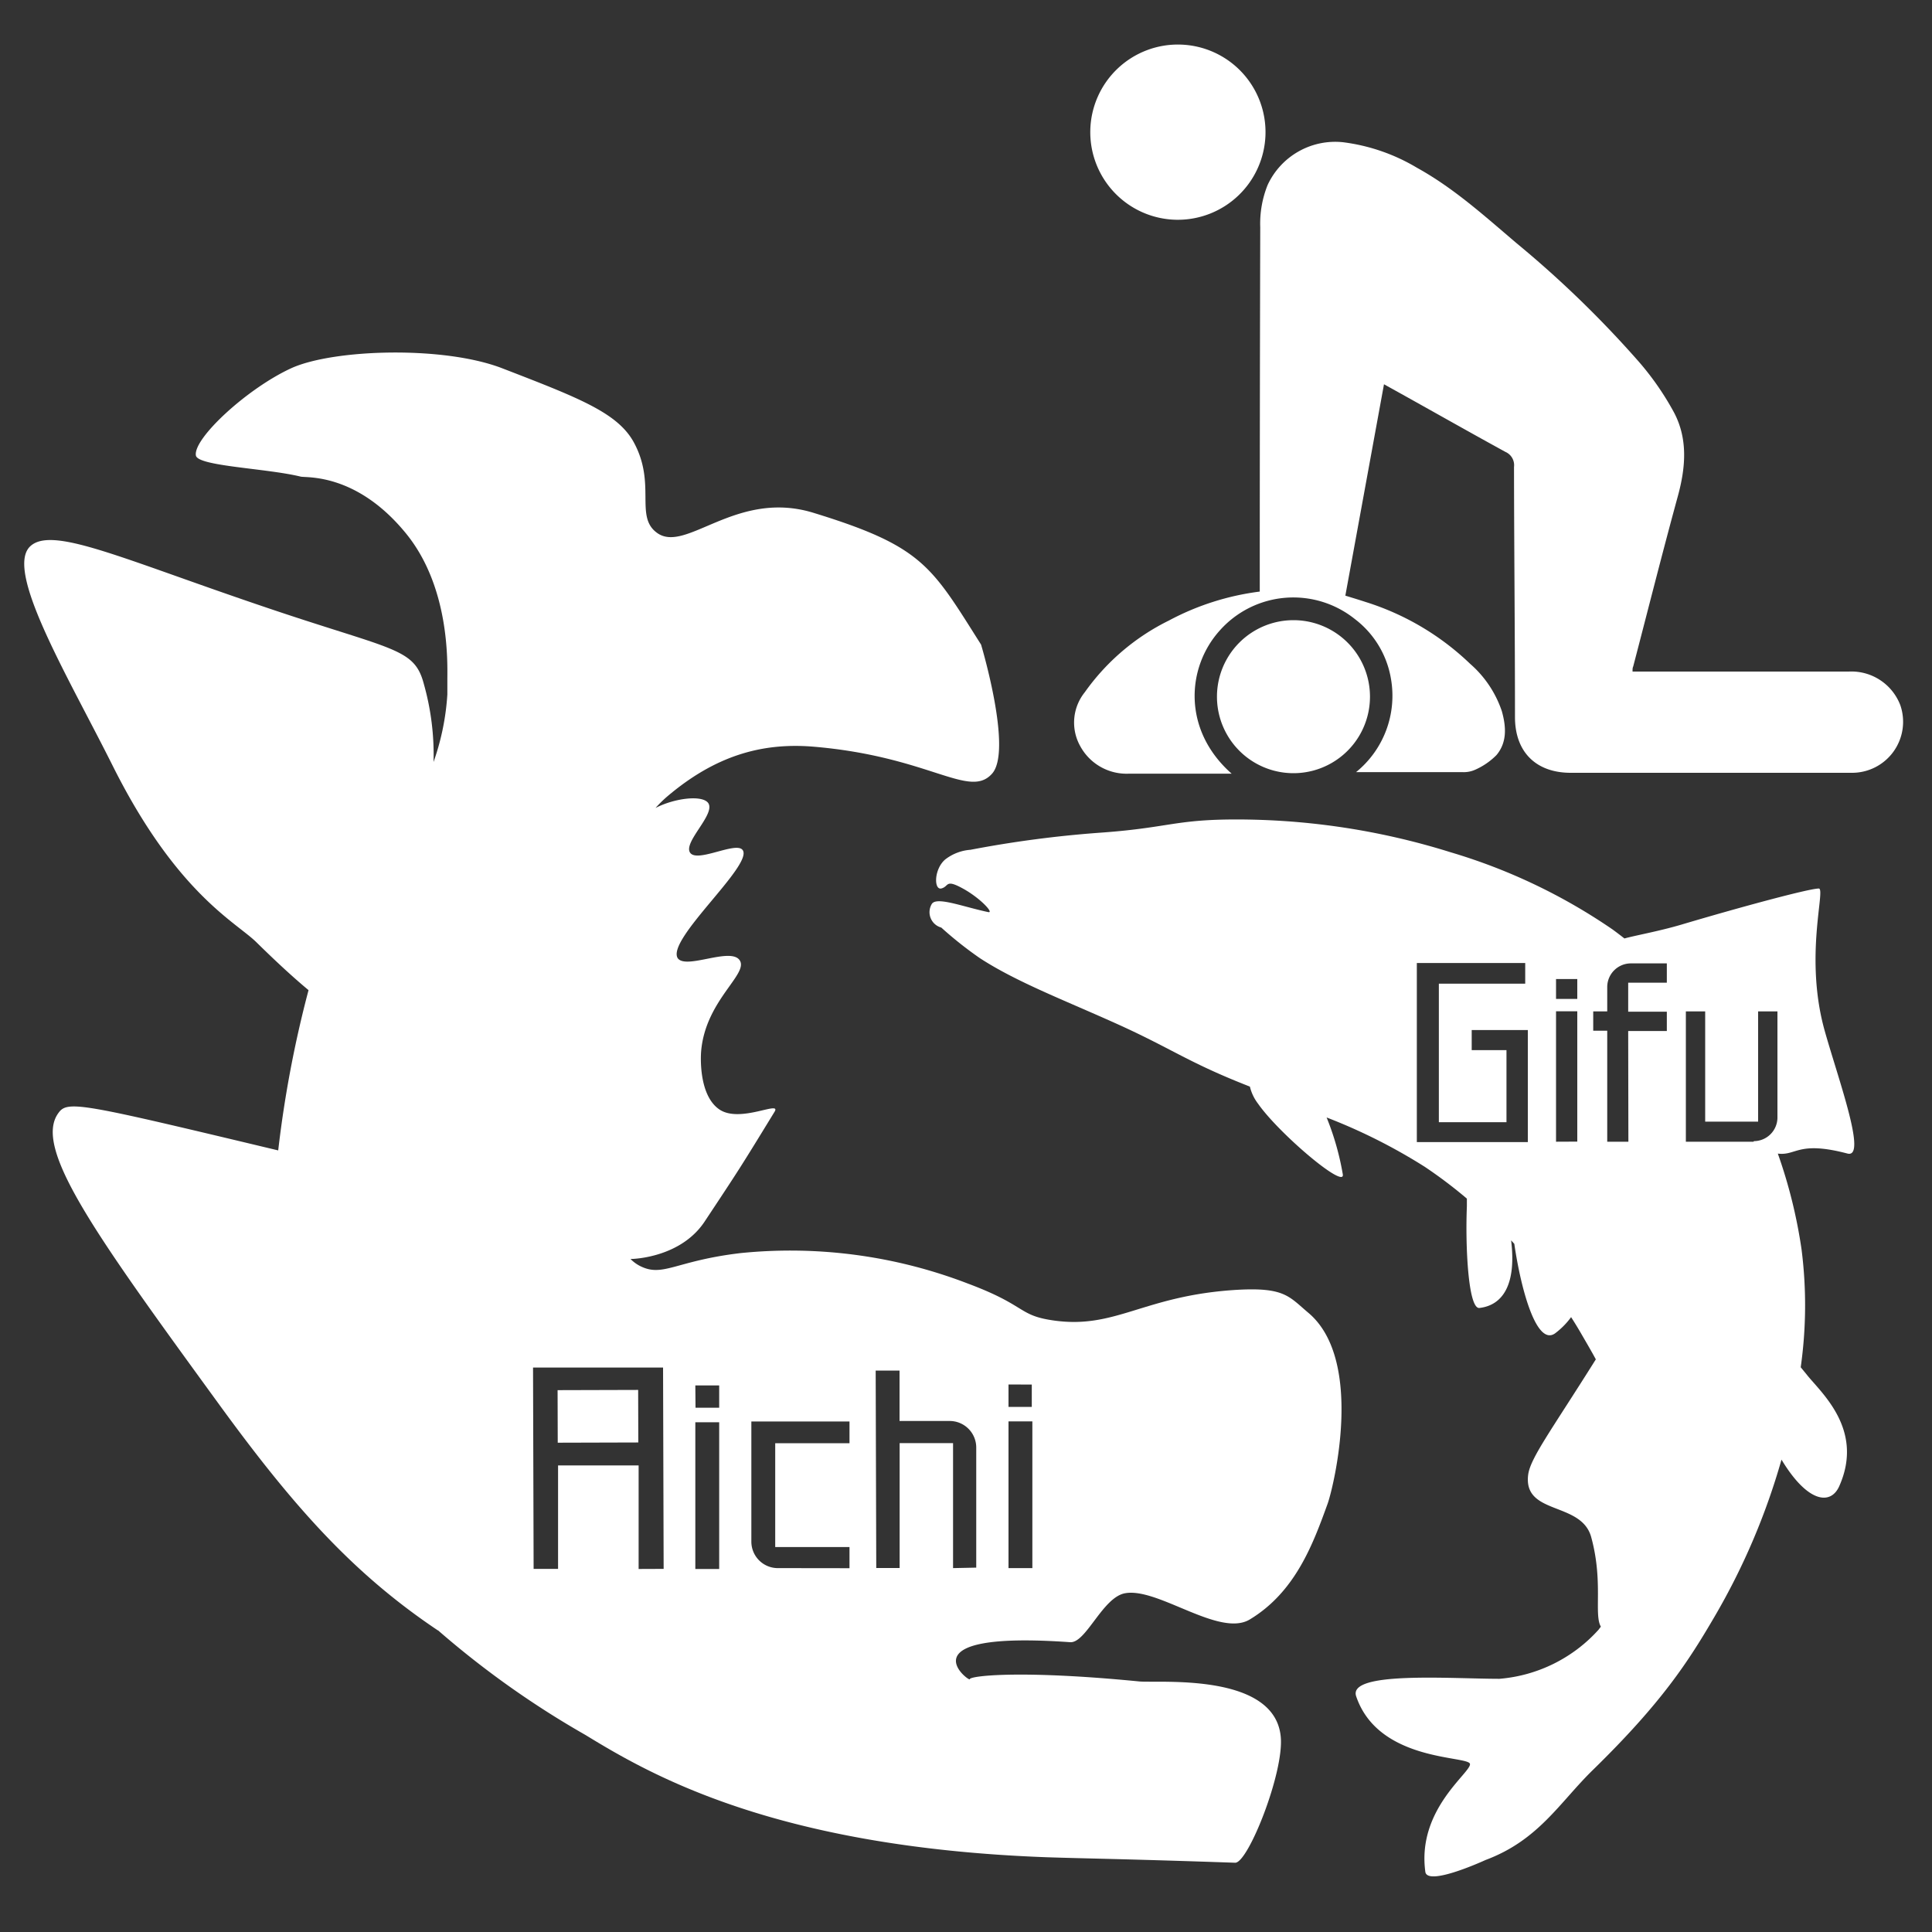
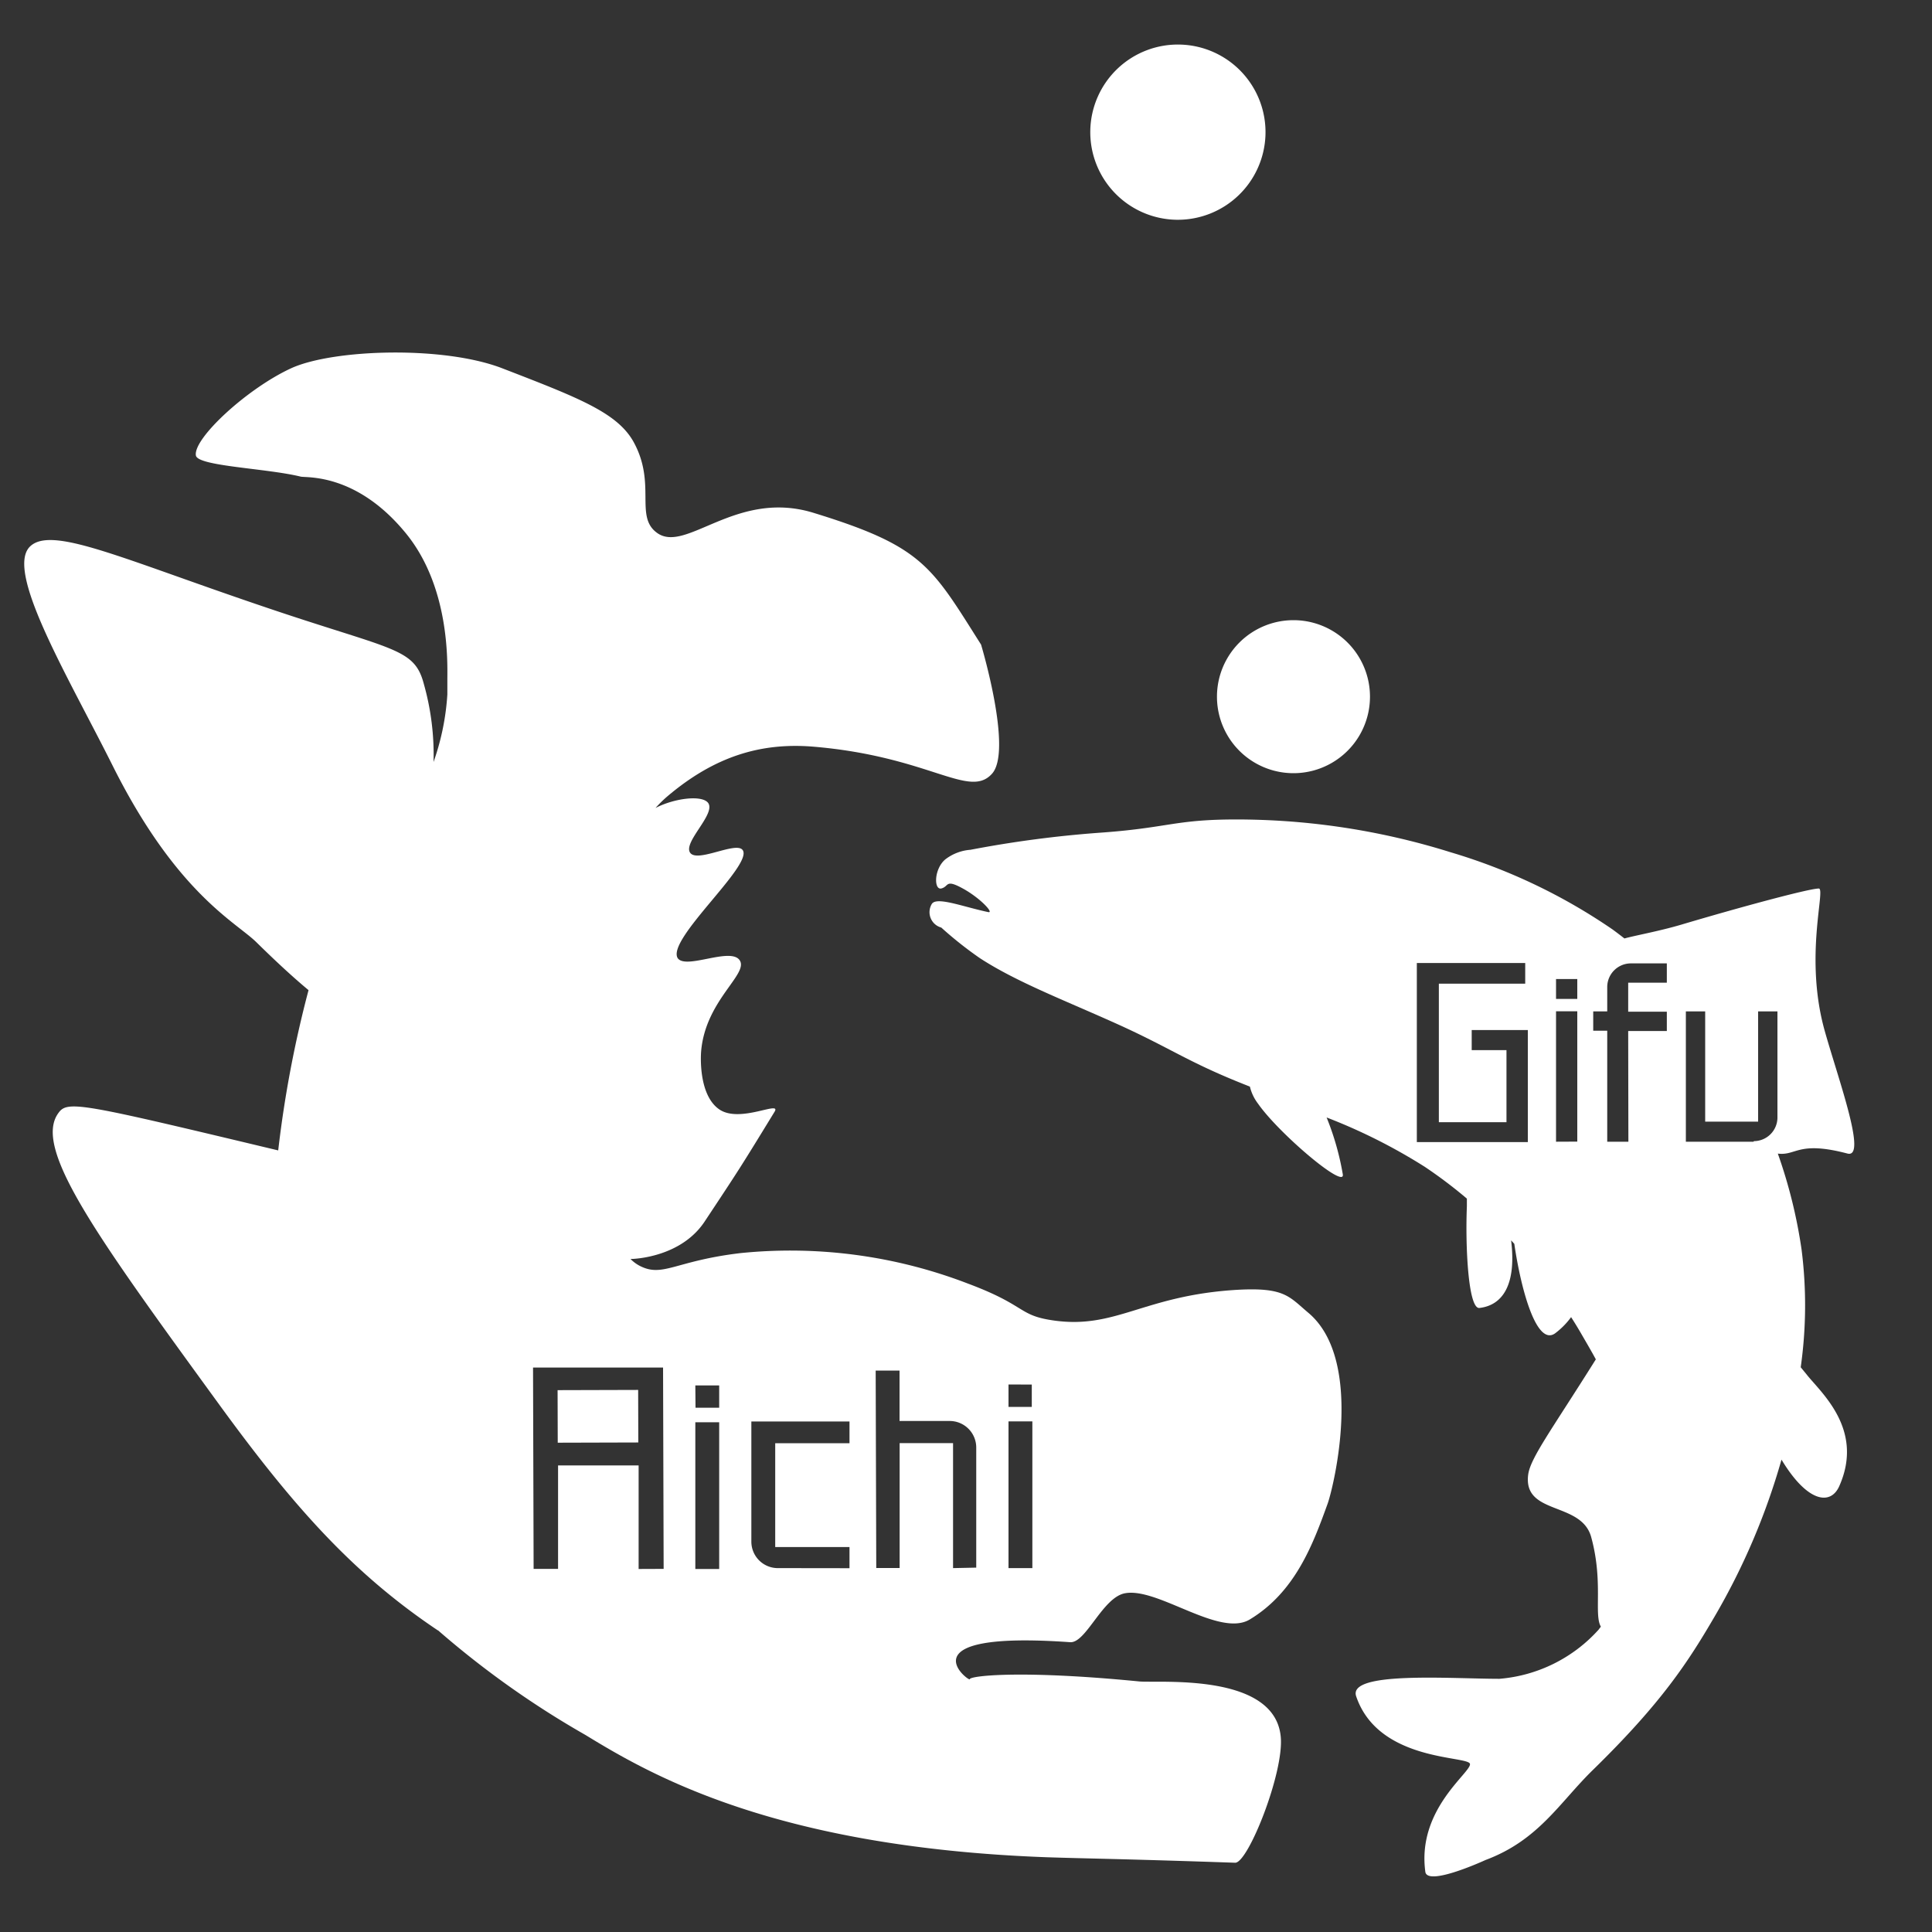
<svg xmlns="http://www.w3.org/2000/svg" width="200px" height="200px" viewBox="0 0 200 200">
  <rect x="0" y="0" width="200" height="200" fill="#333333" stroke="none" />
  <defs>
    <style>.a{fill:#fff;}</style>
  </defs>
  <title>AHA愛知AHA岐阜</title>
  <path class="a" d="M188.91,106.77c-2.18-7.69.12-14.8-.63-14.79-1,0-8.08,1.91-14.27,3.75-2.36.69-4.61,1.08-5.85,1.42h0c-.33-.26-.76-.59-1.21-.92a59.37,59.37,0,0,0-16.77-8,74.16,74.16,0,0,0-23.35-3.39c-5.39.1-6.33.9-13.07,1.37a115.57,115.57,0,0,0-13.3,1.76,4.84,4.84,0,0,0-2.61,1c-1.18,1-1.19,3.21-.39,3s.37-1,2.2,0,3.28,2.59,2.64,2.45c-2.69-.57-5.41-1.66-5.86-.81a1.65,1.65,0,0,0,1,2.41,39.37,39.37,0,0,0,4,3.17c3.73,2.43,8.59,4.29,13.91,6.68,5.81,2.6,7.44,4,13.57,6.43l.47.19a4.72,4.72,0,0,0,.84,1.76c2.17,3.11,9.14,9,8.77,7.28a28.21,28.21,0,0,0-1.67-5.85,58,58,0,0,1,10.15,5.1,48.28,48.28,0,0,1,4.37,3.3c0,.25,0,.52,0,.82-.17,4.1.14,10.63,1.3,10.5,2.49-.29,3.83-2.54,3.28-7l.33.36c.69,4.75,2.34,10.82,4.31,9.2a8,8,0,0,0,1.57-1.61q.55.85,1.08,1.77c.49.85,1,1.71,1.48,2.6-4.6,7.33-6.75,10.18-7,11.91-.57,4.26,5.5,2.76,6.52,6.49,1.27,4.63.26,8,1,9.27l-.24.32a15.51,15.51,0,0,1-10.26,5.08c-5,0-15.73-.82-14.83,1.81,2.3,6.81,11.62,6.13,11.78,7s-5.51,4.67-4.62,11.17c.21,1.49,5.74-1,6.25-1.23,5.48-2.05,7.65-5.95,11.08-9.3,7.17-7,9.89-11.23,12.63-15.92a70.07,70.07,0,0,0,6.91-16.22c2.7,4.48,5.12,4.77,6,2.7,2.59-5.89-2-9.71-3.41-11.53l-.6-.73h0a45.72,45.72,0,0,0,.09-12.17,51.89,51.89,0,0,0-2.46-9.95c1.94.24,2.08-1.36,7.23,0C193.29,119.89,190.32,111.77,188.91,106.77Zm-42.24,11.46,0-18.54,11.22,0v2.14l-8.94,0,0,14.34,7,0,0-7.46h-3.6v-2.08h5.81l0,11.6Zm14.41-16.88h2.2v2.06h-2.2Zm0,16.84,0-13.5h2.2l0,13.49Zm7.49,0h-2.19l0-11.49h-1.45v-2h1.45v-2.52a2.45,2.45,0,0,1,2.44-2.45h3.73v2h-4v3h4v2h-4Zm12.95,0-7,0,0-13.49h2l0,11.41H182l0-11.41H184l0,11.05A2.45,2.45,0,0,1,181.57,118.13Z" />
  <rect class="a" x="57.73" y="143.9" width="8.34" height="5.44" transform="translate(-0.41 0.17) rotate(-0.16)" />
  <path class="a" d="M110.79,170c1.64.1,3.36-4.67,5.69-5.07,3.4-.61,9.75,4.6,12.89,2.72,4.75-2.86,6.57-7.86,8.07-12,.65-1.85,3.79-14.88-2-19.75-2-1.68-2.45-2.65-7.34-2.38-9.78.57-12.6,4.16-19.2,3.15-3.51-.53-2.67-1.54-8.69-3.79a51.16,51.16,0,0,0-23.55-3.16c-6.86.81-8.06,2.59-10.51,1.28a3.93,3.93,0,0,1-.88-.67c.55,0,5.26-.24,7.67-3.87,3.69-5.57,3.69-5.57,7.23-11.35.8-1.27-3.54,1.21-5.7-.26s-1.93-5.54-1.89-6c.43-5.27,4.92-8,4-9.43s-5.59,1-6.43-.24C69,97.23,78,89.54,76.88,88c-.66-.94-4.71,1.35-5.44.27s2.59-3.93,1.9-5.1c-.55-.91-3.47-.57-5.48.47a13.41,13.41,0,0,1,1.2-1.18c4.9-4.16,9.68-5.6,15.08-5.17,12.08,1,16.16,5.44,18.54,2.82,2.19-2.38-1.12-13.38-1.12-13.38-5.15-8.13-6-10.16-17.34-13.64C76.19,50.61,71,57.37,68,55.15c-2.34-1.71,0-5.1-2.45-9.47-1.72-3-5.73-4.53-13.65-7.59-6.1-2.31-17.34-1.94-21.69,0-4.6,2.09-10.25,7.32-9.93,9.07.22,1.11,7.31,1.31,10.85,2.18.58.14,5.73-.4,10.84,5.81,4.63,5.61,4.34,13.5,4.34,15.18,0,.4,0,.94,0,1.55a25.68,25.68,0,0,1-1.43,7,26.91,26.91,0,0,0-1-8.06c-1-3.82-3.17-3.45-16.79-8.09-14.75-5-21.79-8.33-24-6.14C.51,59.18,7.08,70.1,11.68,79.3,18.25,92.43,24.35,95.42,26.5,97.5c1.57,1.54,3.47,3.36,5.44,5a117.17,117.17,0,0,0-3.14,16.59C8.43,114.22,7,113.89,6.06,115.2c-2.7,3.62,3.87,12.66,16.72,30.32,7.66,10.51,13.8,17.39,22.52,23.24a.51.51,0,0,1,.18.13A94.53,94.53,0,0,0,60.6,179.6c6.75,4.13,19.63,11.62,47.71,12.66,4.19.14,8,.17,19.56.57,1.35,0,5.08-9.4,4.71-13.06-.65-6.68-12.7-5.51-14.67-5.71-12.34-1.21-17.52-.57-17.52-.23S93.27,168.76,110.79,170Zm-44.68-7.58,0-10.72-8.34,0,0,10.71H55.24l-.06-20.84,13.46,0,.06,20.84Zm5.87-19h2.47v2.31H72Zm0,19,0-15.19h2.47l0,15.19Zm34.89-.09h-2.47l0-15.19h2.47Zm-.06-19v2.31H104.4v-2.32Zm-26.34,19a2.74,2.74,0,0,1-2.69-2.74l0-12.44,10.16,0v2.25l-7.69,0,0,10.75,7.69,0v2.19Zm18.19,0,0-12.94-5.53,0,0,12.93H90.71l-.06-20.44,2.47,0,0,5.22h5.18a2.75,2.75,0,0,1,2.76,2.74l0,12.44Z" />
-   <path class="a" d="M169,69.52h7l15.38,0A5.42,5.42,0,0,1,196.72,73a5.28,5.28,0,0,1-5.06,7c-2.79,0-5.58,0-8.37,0l-20.69,0c-3.59,0-5.76-2.15-5.77-5.74,0-8.64-.09-17.28-.1-25.92a1.5,1.5,0,0,0-.89-1.56c-4.18-2.29-8.32-4.65-12.57-7l-4,21.88c.71.22,1.41.43,2.11.66a27.46,27.46,0,0,1,10.81,6.4,11.25,11.25,0,0,1,3.28,4.9c.44,1.57.57,3.21-.56,4.55a7.18,7.18,0,0,1-2.15,1.49,2.89,2.89,0,0,1-1.38.27c-3.63,0-7.25,0-11,0A10.18,10.18,0,0,0,144,70.32a9.8,9.8,0,0,0-3.75-6.24,10.19,10.19,0,0,0-14,1.21c-3.45,3.85-3.83,10.32,1.25,14.8h-.91c-3.24,0-6.48,0-9.71,0a5.46,5.46,0,0,1-5.06-2.86,5,5,0,0,1,.47-5.56A23.22,23.22,0,0,1,121,64.24a27.17,27.17,0,0,1,9.41-3v-.88q0-18.4.05-36.82a10.74,10.74,0,0,1,.76-4.38A7.71,7.71,0,0,1,139,14.72a19.69,19.69,0,0,1,7.69,2.65c3.82,2.11,7,5,10.32,7.82a109.8,109.8,0,0,1,12.54,12.14,29.21,29.21,0,0,1,3.77,5.42c1.43,2.75,1.17,5.7.36,8.65-1.6,5.85-3.08,11.73-4.61,17.59C169,69.13,169,69.28,169,69.52Z" />
  <path class="a" d="M121.78,22.75A9.07,9.07,0,1,1,131,14,9.08,9.08,0,0,1,121.78,22.75Z" />
  <path class="a" d="M133.9,64.2a7.92,7.92,0,0,1,0,15.84,7.92,7.92,0,1,1,0-15.84Z" />
</svg>